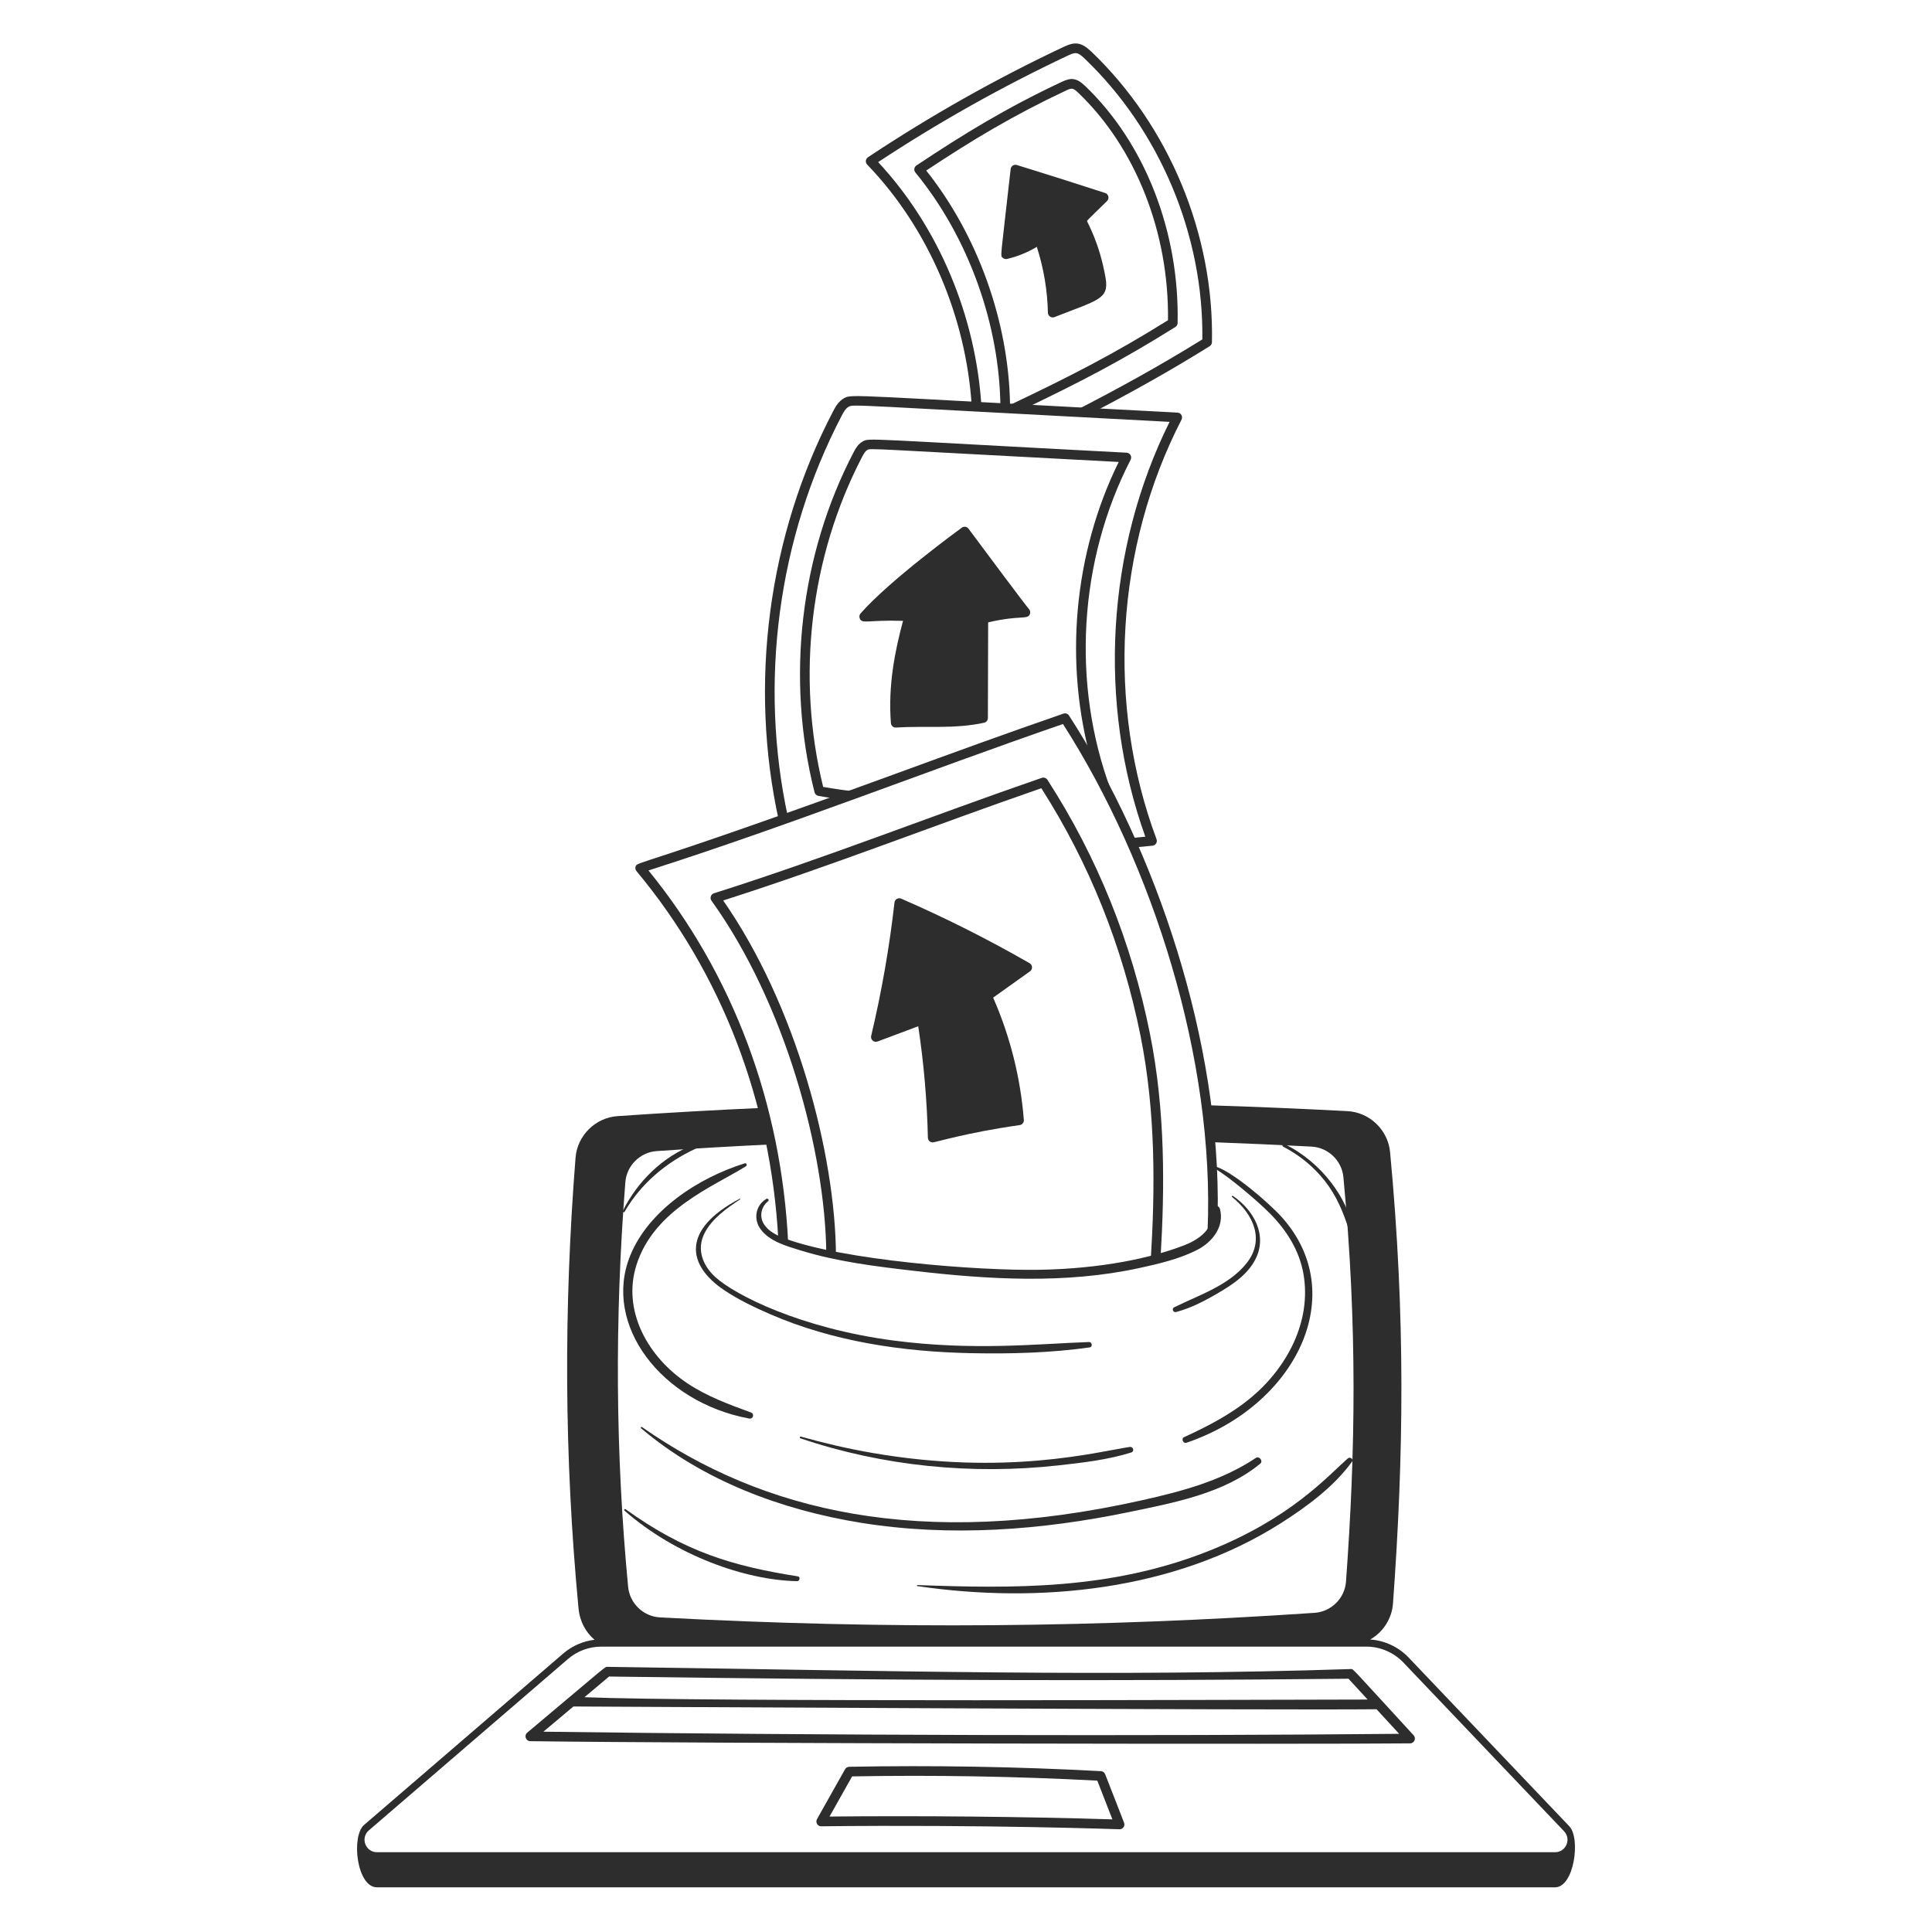
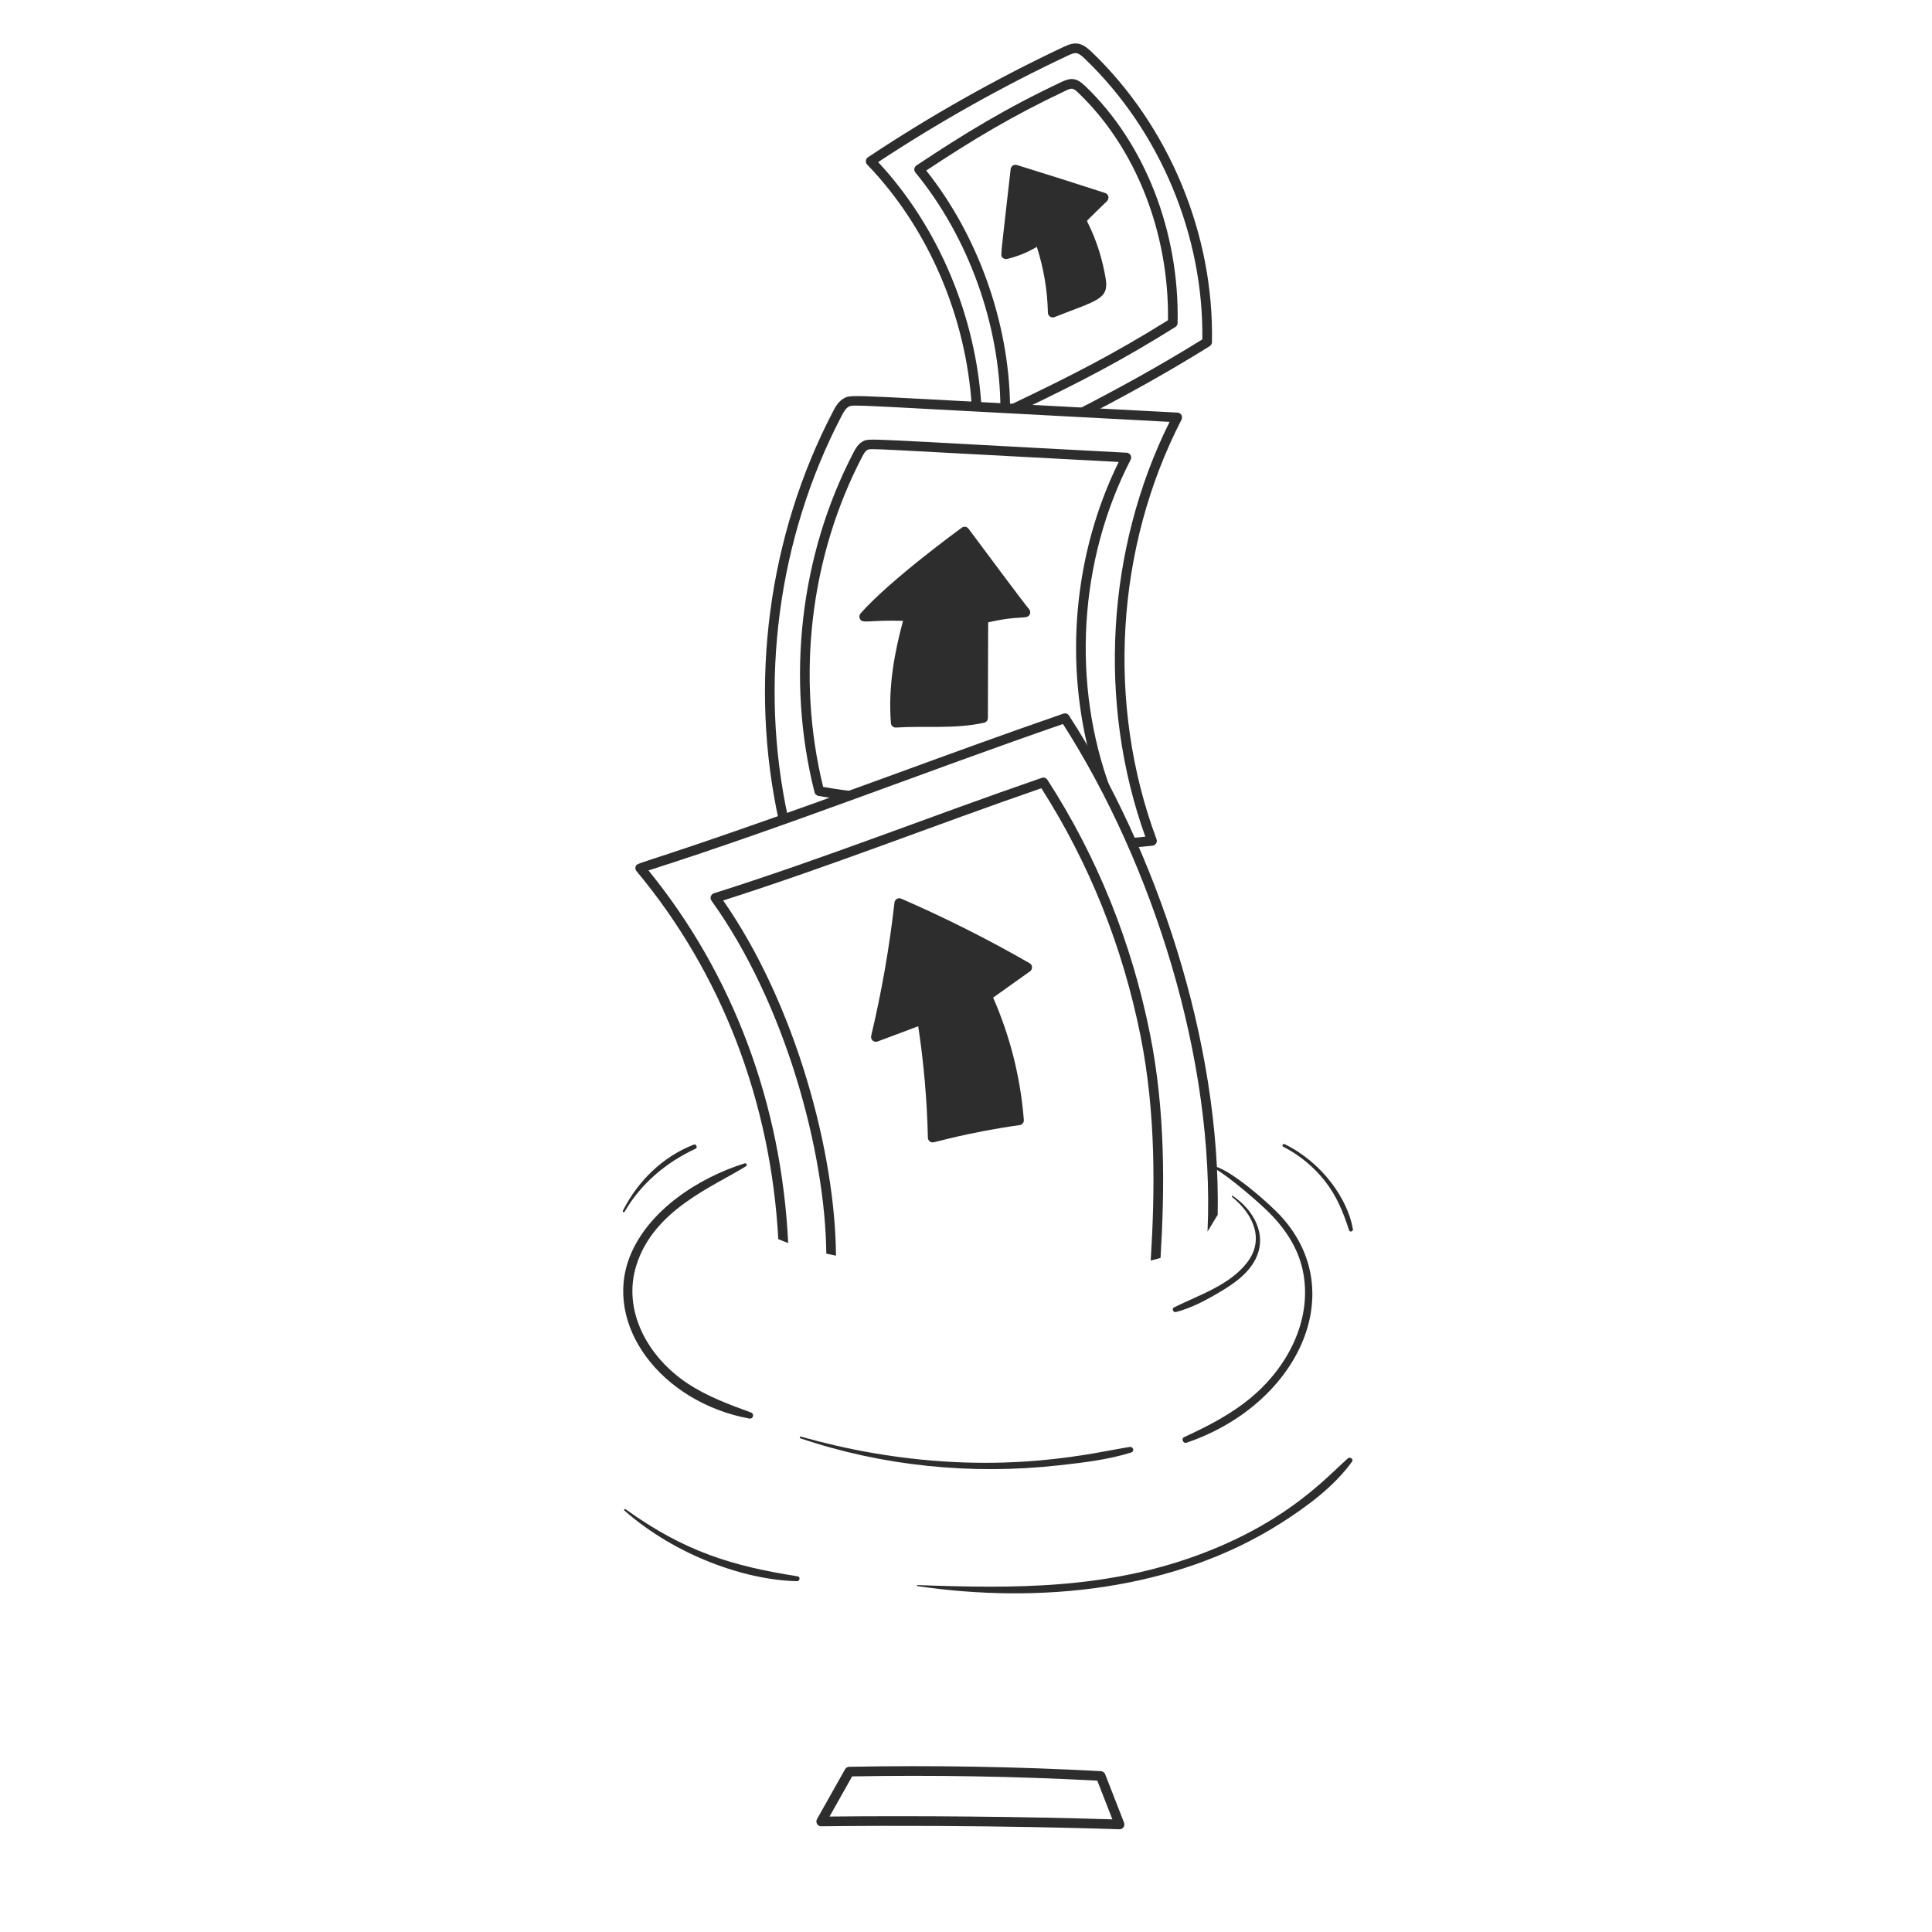
<svg xmlns="http://www.w3.org/2000/svg" fill="none" viewBox="0 0 450 450" id="Emptystate-Upload-File--Streamline-Milano.svg" height="450" width="450">
  <desc>Emptystate Upload File Streamline Illustration: https://streamlinehq.com</desc>
  <g id="emptystate-upload-file--interface-emptystate-upload-file">
    <g id="laptop">
-       <path id="vector" fill="#2d2d2d" d="m365.517 425.365 -37.427 -39.299c-2.347 -2.464 -5.564 -3.962 -8.944 -4.192 2.968 -1.701 5.047 -4.804 5.308 -8.39 2.502 -34.346 2.95 -66.645 -0.677 -105.142 -0.486 -5.166 -4.761 -9.268 -9.945 -9.54 -11.014 -0.578 -21.962 -1.04 -32.886 -1.379 0.394 2.869 0.725 5.737 0.986 8.602 7.81 0.279 15.653 0.626 23.551 1.04 3.868 0.202 7.06 3.265 7.423 7.123 3.28 34.814 2.817 63.844 0.605 94.19 -0.283 3.888 -3.429 7.018 -7.319 7.281 -49.851 3.375 -98.712 3.949 -152.476 1.062 -3.863 -0.207 -7.047 -3.269 -7.414 -7.121 -2.952 -31.005 -3.161 -62.305 -0.646 -94.255 0.304 -3.857 3.442 -6.968 7.306 -7.236 8.984 -0.621 17.87 -1.136 26.687 -1.555 -0.569 -2.855 -1.217 -5.692 -1.949 -8.507 -11.171 0.495 -22.444 1.132 -33.86 1.921 -5.173 0.355 -9.38 4.525 -9.787 9.693 -2.779 35.343 -2.646 69.687 0.698 104.983 0.29 3.069 1.712 5.58 3.73 7.292 -2.682 0.315 -5.227 1.422 -7.292 3.2l-46.377 39.915c-3.078 2.648 -1.719 14.542 2.988 14.542H362.203c4.448 0 6.005 -11.405 3.317 -14.229l-0.002 0.002Zm-3.317 6.05H87.8c-2.682 0 -3.92 -3.337 -1.886 -5.085l46.377 -39.915c2.162 -1.861 4.923 -2.885 7.776 -2.885H318.24c3.247 0 6.392 1.348 8.631 3.699l37.427 39.299c1.755 1.845 0.441 4.889 -2.095 4.889l-0.002 -0.002Z" stroke-width="1" />
-       <path id="vector_2" fill="#2d2d2d" d="M328.439 406.064c0.972 -0.009 1.476 -1.17 0.817 -1.885 -15.14 -16.465 -13.988 -15.448 -14.688 -15.424 -55.8 1.838 -105.973 0.421 -173.09 -0.515 -0.605 -0.045 -0.175 -0.193 -18.675 15.327 -0.796 0.668 -0.331 1.971 0.709 1.987 40.019 0.556 182.873 0.736 204.928 0.511Zm-186.572 -15.568c66.726 0.927 116.696 1.075 172.224 0.513l4.457 4.849c-27.529 0.029 -155.209 0.585 -182.416 -0.547l5.735 -4.815Zm-15.3 12.848 6.995 -5.872s167.117 0.905 187.061 0.641l5.267 5.728c-56.914 0.551 -136.179 0.353 -199.323 -0.497Z" stroke-width="1" />
      <path id="vector_3" fill="#2d2d2d" d="M260.766 426.071c-0.241 0 -31.086 -1.125 -69.476 -0.693 -0.749 0.083 -1.451 -0.866 -0.992 -1.676l6.532 -11.608c0.196 -0.349 0.56 -0.565 0.958 -0.574 19.46 -0.371 39.193 -0.029 58.64 1.017 0.441 0.022 0.828 0.304 0.988 0.716l4.401 11.286c0.288 0.738 -0.259 1.539 -1.048 1.535l-0.002 -0.002Zm-1.667 -2.304 -3.517 -9.022c-18.941 -1.001 -38.147 -1.332 -57.107 -0.988l-5.26 9.351c20.608 -0.207 45.13 0.002 65.885 0.659Z" stroke-width="1" />
    </g>
    <g id="file 3">
      <path id="vector_4" fill="#2d2d2d" d="M254.196 12.03c-2.387 -2.281 -3.863 -2.336 -6.444 -1.114 -15.748 7.418 -31.081 16.067 -45.578 25.706 -0.583 0.387 -0.675 1.213 -0.187 1.719 14.274 14.794 23.056 35.498 24.354 56.324l2.261 0.124c-1.251 -20.983 -9.92 -41.873 -24.066 -57.031 14.074 -9.281 28.93 -17.624 44.176 -24.806 1.838 -0.869 2.308 -0.848 3.931 0.704 17.514 16.754 27.731 41.157 27.403 65.394 -9.864 6.14 -20.034 11.716 -30.139 16.889l4.444 0.236c9.203 -4.79 18.427 -9.929 27.405 -15.541 0.322 -0.202 0.52 -0.551 0.529 -0.931 0.522 -25.054 -9.974 -50.357 -28.084 -67.676l-0.005 0.002Z" stroke-width="1" />
      <path id="vector_5" fill="#2d2d2d" d="M252.718 19.999c-1.973 -1.888 -3.247 -1.953 -5.413 -0.934 -13.036 6.142 -22.615 12.004 -33.844 19.469 -0.549 0.364 -0.675 1.129 -0.245 1.651 12.316 14.983 19.676 35.408 19.8 54.841l5.366 0.29c13.75 -6.586 23.11 -11.475 35.377 -19.148 0.322 -0.2 0.52 -0.551 0.529 -0.931 0.443 -21.249 -7.614 -41.906 -21.569 -55.242v0.002Zm19.33 54.587c-12.551 7.819 -22.117 12.742 -36.79 19.728 -0.29 -19.309 -7.504 -39.496 -19.523 -54.592 10.703 -7.083 20.013 -12.726 32.526 -18.621 1.386 -0.655 1.674 -0.65 2.902 0.522 13.367 12.787 21.15 32.549 20.884 52.963Z" stroke-width="1" />
      <path id="vector_6" fill="#2d2d2d" d="M257.85 46.822c0.601 -0.592 0.362 -1.613 -0.441 -1.872 -6.804 -2.209 -13.723 -4.403 -20.558 -6.516 -0.675 -0.207 -1.373 0.247 -1.451 0.95 -2.389 21.334 -2.455 20.12 -1.829 20.673 0.274 0.243 0.648 0.335 1.004 0.254 2.448 -0.576 4.77 -1.521 6.921 -2.815 1.597 4.961 2.466 10.114 2.581 15.338 0.018 0.783 0.81 1.309 1.541 1.022 10.026 -3.965 12.76 -4.12 11.896 -9.095 -1.431 -8.287 -4.225 -12.785 -4.329 -13.304 0.106 -0.232 3.2 -3.186 4.669 -4.63l-0.002 -0.005Z" stroke-width="1" />
    </g>
    <g id="file 2">
      <path id="vector_7" fill="#2d2d2d" d="M183.564 190.494c-6.853 -31.351 -2.403 -65.171 12.474 -93.65 0.468 -0.896 0.947 -1.732 1.629 -2.104 1.147 -0.626 0.121 -0.403 74.747 3.521 -14.713 29.619 -16.814 65.491 -5.647 96.62l-3.546 0.335c0.324 0.72 0.643 1.445 0.961 2.169l4.248 -0.405c0.736 -0.07 1.206 -0.821 0.947 -1.512 -11.711 -31.401 -9.536 -67.934 5.821 -97.726 0.373 -0.727 -0.126 -1.595 -0.941 -1.638 -77.042 -4.025 -75.73 -4.399 -77.665 -3.344 -1.339 0.729 -2.066 2.117 -2.547 3.038 -15.163 29.025 -19.67 63.513 -12.618 95.452l2.137 -0.756Z" stroke-width="1" />
      <path id="vector_8" fill="#2d2d2d" d="M190.618 185.378c1.649 0.295 3.303 0.558 4.961 0.792l4.63 -1.683c-2.837 -0.317 -5.665 -0.711 -8.478 -1.197 -6.325 -25.733 -3.022 -53.725 9.097 -76.921 0.351 -0.675 0.707 -1.3 1.188 -1.561 0.828 -0.452 0.025 -0.286 58.549 2.792 -10.539 21.425 -12.771 46.933 -6.304 69.925 1.454 2.563 2.851 5.157 4.196 7.78 0.328 -0.295 0.475 -0.774 0.304 -1.231 -9.227 -24.741 -7.513 -53.523 4.585 -76.993 0.373 -0.725 -0.126 -1.595 -0.941 -1.64 -61.42 -3.208 -59.848 -3.494 -61.466 -2.61 -1.035 0.562 -1.609 1.541 -2.108 2.495 -12.481 23.888 -15.802 52.765 -9.108 79.218 0.108 0.43 0.459 0.754 0.893 0.833Z" stroke-width="1" />
      <path id="vector_9" fill="#2d2d2d" d="M239.683 141.88c-0.959 -1.1 -9.641 -12.737 -14.096 -18.736 -0.369 -0.495 -1.069 -0.603 -1.564 -0.238 -0.684 0.497 -16.808 12.26 -23.578 19.973 -0.295 0.335 -0.362 0.815 -0.173 1.22 0.605 1.285 1.863 0.254 10.064 0.509 -1.854 6.892 -3.517 15.003 -2.826 23.814 0.049 0.639 0.623 1.087 1.193 1.035 6.93 -0.436 13.565 0.398 20.509 -1.118 0.515 -0.113 0.884 -0.567 0.887 -1.096l0.061 -22.279c7.553 -1.768 9.144 -0.547 9.713 -1.91 0.166 -0.396 0.095 -0.848 -0.189 -1.172Z" stroke-width="1" />
    </g>
    <g id="file 1">
      <path id="vector_10" fill="#2d2d2d" d="M183.584 289.514c-1.577 -32.359 -12.785 -62.503 -32.542 -86.769 32.425 -10.352 64.42 -23.015 96.545 -34.11 20.876 32.614 35.458 78.212 33.669 118.21 0.72 -1.1 1.402 -2.374 2.369 -3.881 0.749 -40.43 -14.422 -85.039 -34.627 -116.293 -0.281 -0.434 -0.819 -0.621 -1.312 -0.452 -13.018 4.487 -26.208 9.304 -38.963 13.964 -60.523 22.111 -60.304 20.363 -60.689 21.681 -0.106 0.36 -0.025 0.747 0.216 1.035 19.89 23.855 31.264 53.656 33.032 85.718 0.761 0.346 1.537 0.632 2.302 0.898Z" stroke-width="1" />
      <path id="vector_11" fill="#2d2d2d" d="M192.463 291.994c0.747 0.166 1.496 0.324 2.25 0.472 -0.128 -23.62 -9.254 -58.325 -26.271 -82.726 25.436 -8.127 48.91 -17.438 74.106 -26.147 11.162 17.471 18.931 36.864 23.099 57.656 3.602 17.982 3.386 36.047 2.378 52.362 0.765 -0.193 1.53 -0.4 2.291 -0.617 0.977 -16.265 1.134 -34.234 -2.464 -52.186 -4.279 -21.366 -12.319 -41.276 -23.89 -59.177 -0.281 -0.434 -0.819 -0.621 -1.312 -0.452C216.675 190.127 192.465 199.775 166.293 208.064c-0.731 0.232 -1.019 1.109 -0.574 1.73 17.215 23.933 26.509 58.59 26.741 82.201l0.002 -0.002Z" stroke-width="1" />
      <path id="vector_12" fill="#2d2d2d" d="M239.816 224.352c-9.641 -5.546 -19.703 -10.604 -29.909 -15.039 -0.693 -0.301 -1.481 0.155 -1.566 0.905 -1.175 10.409 -3.002 20.857 -5.427 31.052 -0.209 0.873 0.646 1.631 1.49 1.314l9.47 -3.55c1.296 8.572 2.052 17.3 2.248 25.954 0.013 0.612 0.515 1.1 1.125 1.1 0.648 0 7.945 -2.293 20.259 -4.032 0.59 -0.083 1.01 -0.61 0.965 -1.202 -0.776 -9.857 -3.181 -19.436 -7.151 -28.487l8.588 -6.125c0.67 -0.479 0.614 -1.487 -0.092 -1.89Z" stroke-width="1" />
-       <path id="vector_13" fill="#2d2d2d" d="M178.515 279.234c-2.563 1.517 -3.078 4.768 -1.332 7.108 2.097 2.812 5.983 3.881 9.171 4.869 8.572 2.655 17.523 3.744 26.406 4.779 17.451 2.032 35.338 3.123 52.641 -0.646 4.502 -0.981 9.322 -2.104 13.446 -4.219 3.501 -1.796 6.363 -5.364 5.317 -9.488 -0.358 -1.411 -2.549 -0.812 -2.183 0.601 1.037 3.994 -2.984 6.593 -6.154 7.814 -7.702 2.968 -19.269 5.456 -33.73 5.704 -14.47 0.25 -45.808 -2.234 -59.357 -7.324 -1.746 -0.655 -3.611 -1.564 -4.698 -3.145 -1.253 -1.82 -0.828 -4.138 0.884 -5.522 0.306 -0.245 -0.088 -0.727 -0.412 -0.535v0.005Z" stroke-width="1" />
    </g>
    <g id="wave">
-       <path id="vector_14" fill="#2d2d2d" d="M173.466 270.961c-10.84 3.382 -22.428 10.966 -26.696 21.539 -6.451 15.984 7.184 34.099 27.738 37.906 0.934 0.173 1.285 -1.096 0.391 -1.42 -5.072 -1.843 -10.208 -3.744 -14.731 -6.743 -9.396 -6.23 -15.237 -17.035 -11.95 -27.524 4.07 -12.98 17.856 -18.29 25.531 -23.076 0.349 -0.218 0.128 -0.812 -0.288 -0.682h0.005Z" stroke-width="1" />
+       <path id="vector_14" fill="#2d2d2d" d="M173.466 270.961c-10.84 3.382 -22.428 10.966 -26.696 21.539 -6.451 15.984 7.184 34.099 27.738 37.906 0.934 0.173 1.285 -1.096 0.391 -1.42 -5.072 -1.843 -10.208 -3.744 -14.731 -6.743 -9.396 -6.23 -15.237 -17.035 -11.95 -27.524 4.07 -12.98 17.856 -18.29 25.531 -23.076 0.349 -0.218 0.128 -0.812 -0.288 -0.682h0.005" stroke-width="1" />
      <path id="vector_15" fill="#2d2d2d" d="M282.746 272.05c3.591 2.023 10.595 8.095 13.084 10.625 3.87 3.931 6.826 8.586 7.776 14.085 1.903 11.038 -3.829 21.733 -12.105 28.674 -4.687 3.931 -10.175 6.772 -15.71 9.306 -0.734 0.335 -0.214 1.564 0.551 1.305 25.571 -8.678 38.288 -34.666 22.194 -52.562 -2.889 -3.213 -11.581 -10.777 -15.62 -11.837 -0.238 -0.063 -0.389 0.277 -0.169 0.4l-0.002 0.005Z" stroke-width="1" />
-       <path id="vector_16" fill="#2d2d2d" d="M149.295 332.651c14.357 12.204 32.764 19.055 51.21 22.032 20.783 3.353 42.034 1.748 62.561 -2.513 10.391 -2.158 22.07 -4.329 30.472 -11.259 0.738 -0.61 -0.227 -1.861 -1.026 -1.33 -8.024 5.348 -17.246 7.783 -26.548 9.864 -51.819 11.596 -88.508 2.471 -116.457 -17.069 -0.162 -0.113 -0.364 0.146 -0.214 0.277l0.002 -0.002Z" stroke-width="1" />
      <path id="vector_17" fill="#2d2d2d" d="M213.651 369.43c28.422 4.183 59.962 1.067 84.654 -14.634 6.059 -3.852 12.37 -8.482 16.61 -14.351 0.436 -0.605 -0.479 -1.204 -0.983 -0.758 -4.801 4.241 -13.322 13.991 -32.441 21.58 -22.946 9.108 -45.648 8.712 -67.806 7.927 -0.133 -0.005 -0.169 0.218 -0.032 0.238l-0.002 -0.002Z" stroke-width="1" />
      <path id="vector_18" fill="#2d2d2d" d="M145.44 351.841c11.9 10.451 28.118 16.213 40.225 16.445 0.626 0.011 0.801 -1.019 0.151 -1.123 -15.12 -2.392 -26.271 -5.674 -40.124 -15.651 -0.191 -0.137 -0.43 0.171 -0.252 0.328Z" stroke-width="1" />
      <path id="vector_19" fill="#2d2d2d" d="M298.874 267.086c3.778 1.928 7.096 4.66 9.72 7.994 2.707 3.436 4.306 7.297 5.609 11.432 0.184 0.59 1.012 0.34 0.911 -0.252 -1.193 -6.977 -7.178 -15.52 -15.896 -19.764 -0.391 -0.191 -0.736 0.389 -0.344 0.59Z" stroke-width="1" />
      <path id="vector_20" fill="#2d2d2d" d="M145.476 282.253c3.78 -6.566 9.707 -11.529 16.54 -14.695 0.535 -0.247 0.153 -1.181 -0.407 -0.963 -7.236 2.804 -13.079 8.523 -16.533 15.426 -0.133 0.263 0.25 0.493 0.398 0.234l0.002 -0.002Z" stroke-width="1" />
-       <path id="vector_21" fill="#2d2d2d" d="M172.294 279.207c-13.536 7.148 -12.42 15.43 -3.535 21.35 3.274 2.183 6.903 3.926 10.505 5.492 14.794 6.435 30.942 8.811 46.975 9.133 9.189 0.184 18.488 -0.063 27.596 -1.348 0.713 -0.101 0.54 -1.276 -0.169 -1.251 -11.815 0.416 -26.959 2.086 -45.533 -0.346 -21.58 -2.826 -36.891 -10.573 -41.501 -14.769 -2.963 -2.696 -4.446 -6.462 -2.527 -10.237 1.735 -3.411 5.173 -5.809 8.275 -7.873 0.095 -0.063 0.011 -0.205 -0.088 -0.151Z" stroke-width="1" />
      <path id="vector_22" fill="#2d2d2d" d="M286.958 278.784c5.224 4.25 7.544 10.123 3.478 15.332 -4.142 5.308 -11.187 7.508 -16.979 10.399 -0.612 0.306 -0.18 1.251 0.457 1.085 3.811 -0.992 7.472 -3.008 10.825 -5.035 2.999 -1.814 5.949 -3.974 7.616 -7.146 2.999 -5.704 -0.344 -11.579 -5.211 -14.877 -0.142 -0.097 -0.322 0.133 -0.187 0.243Z" stroke-width="1" />
      <path id="vector_23" fill="#2d2d2d" d="M186.428 335.014c19.242 6.505 39.987 8.539 60.161 6.296 5.614 -0.623 11.489 -1.3 16.889 -2.995 0.844 -0.265 0.479 -1.417 -0.355 -1.291 -7.549 1.134 -28.762 6.811 -60.044 1.373 -5.569 -0.968 -11.097 -2.245 -16.537 -3.782 -0.261 -0.074 -0.364 0.317 -0.11 0.403l-0.002 -0.002Z" stroke-width="1" />
    </g>
  </g>
</svg>